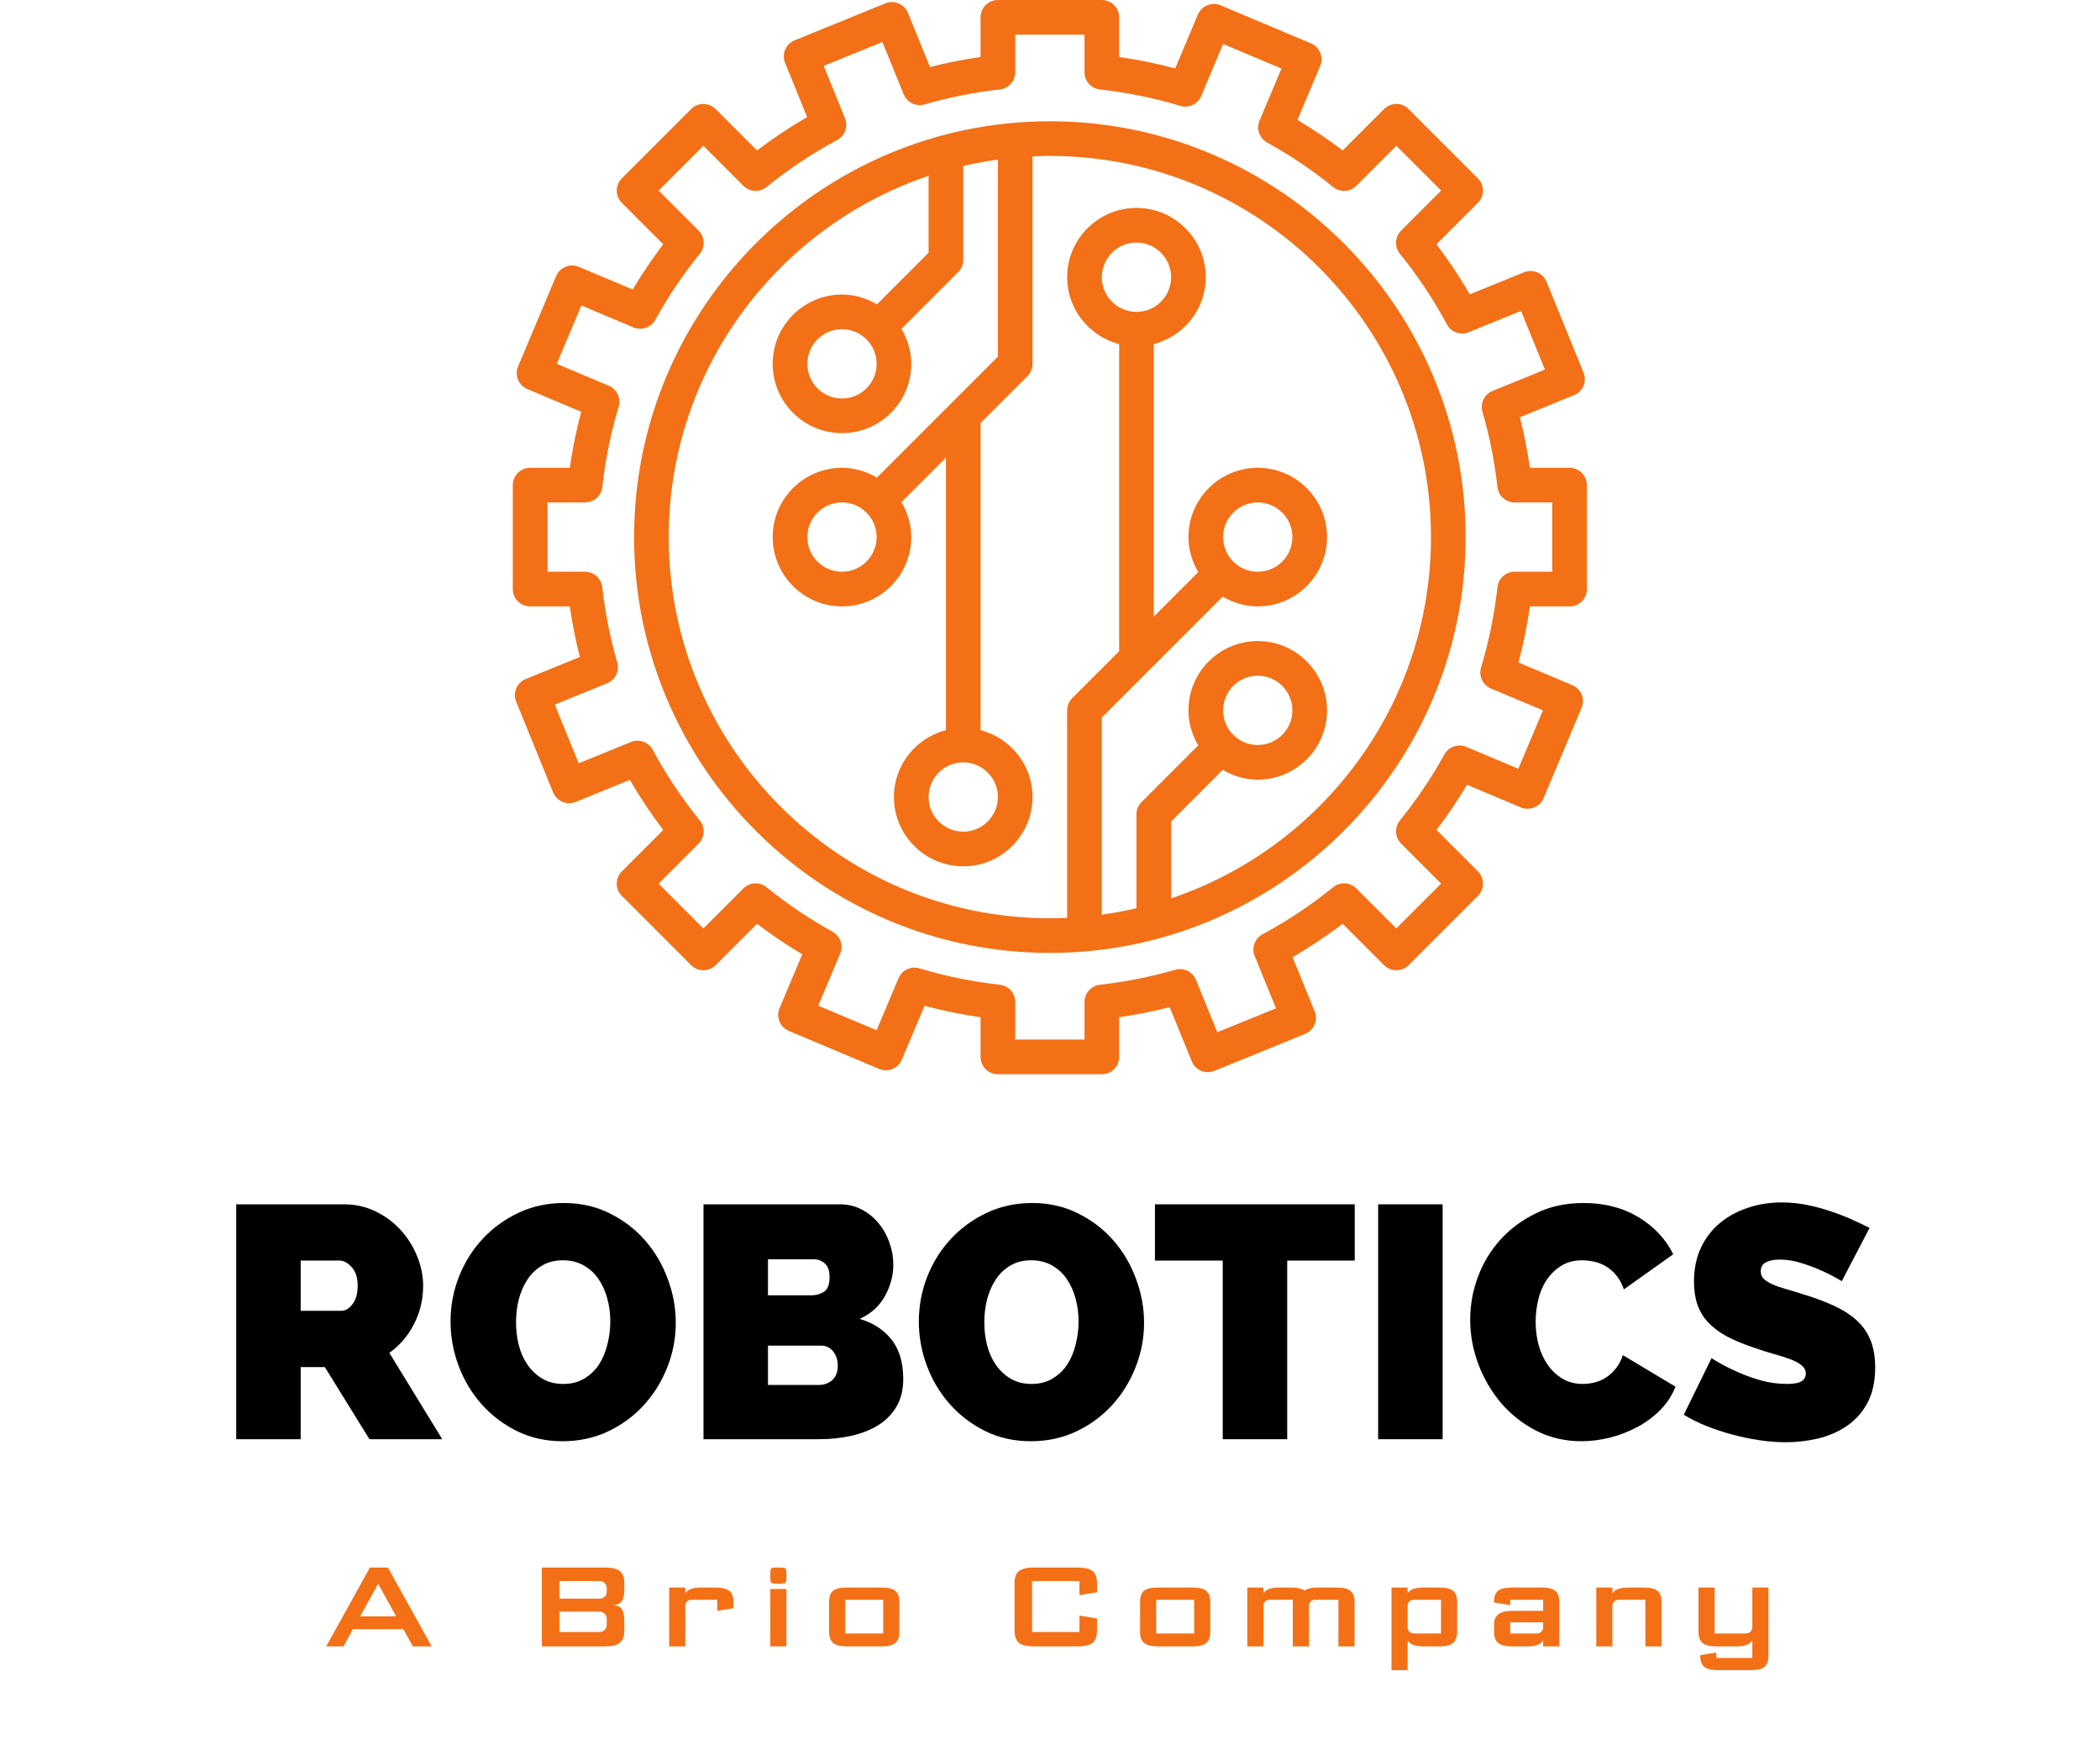
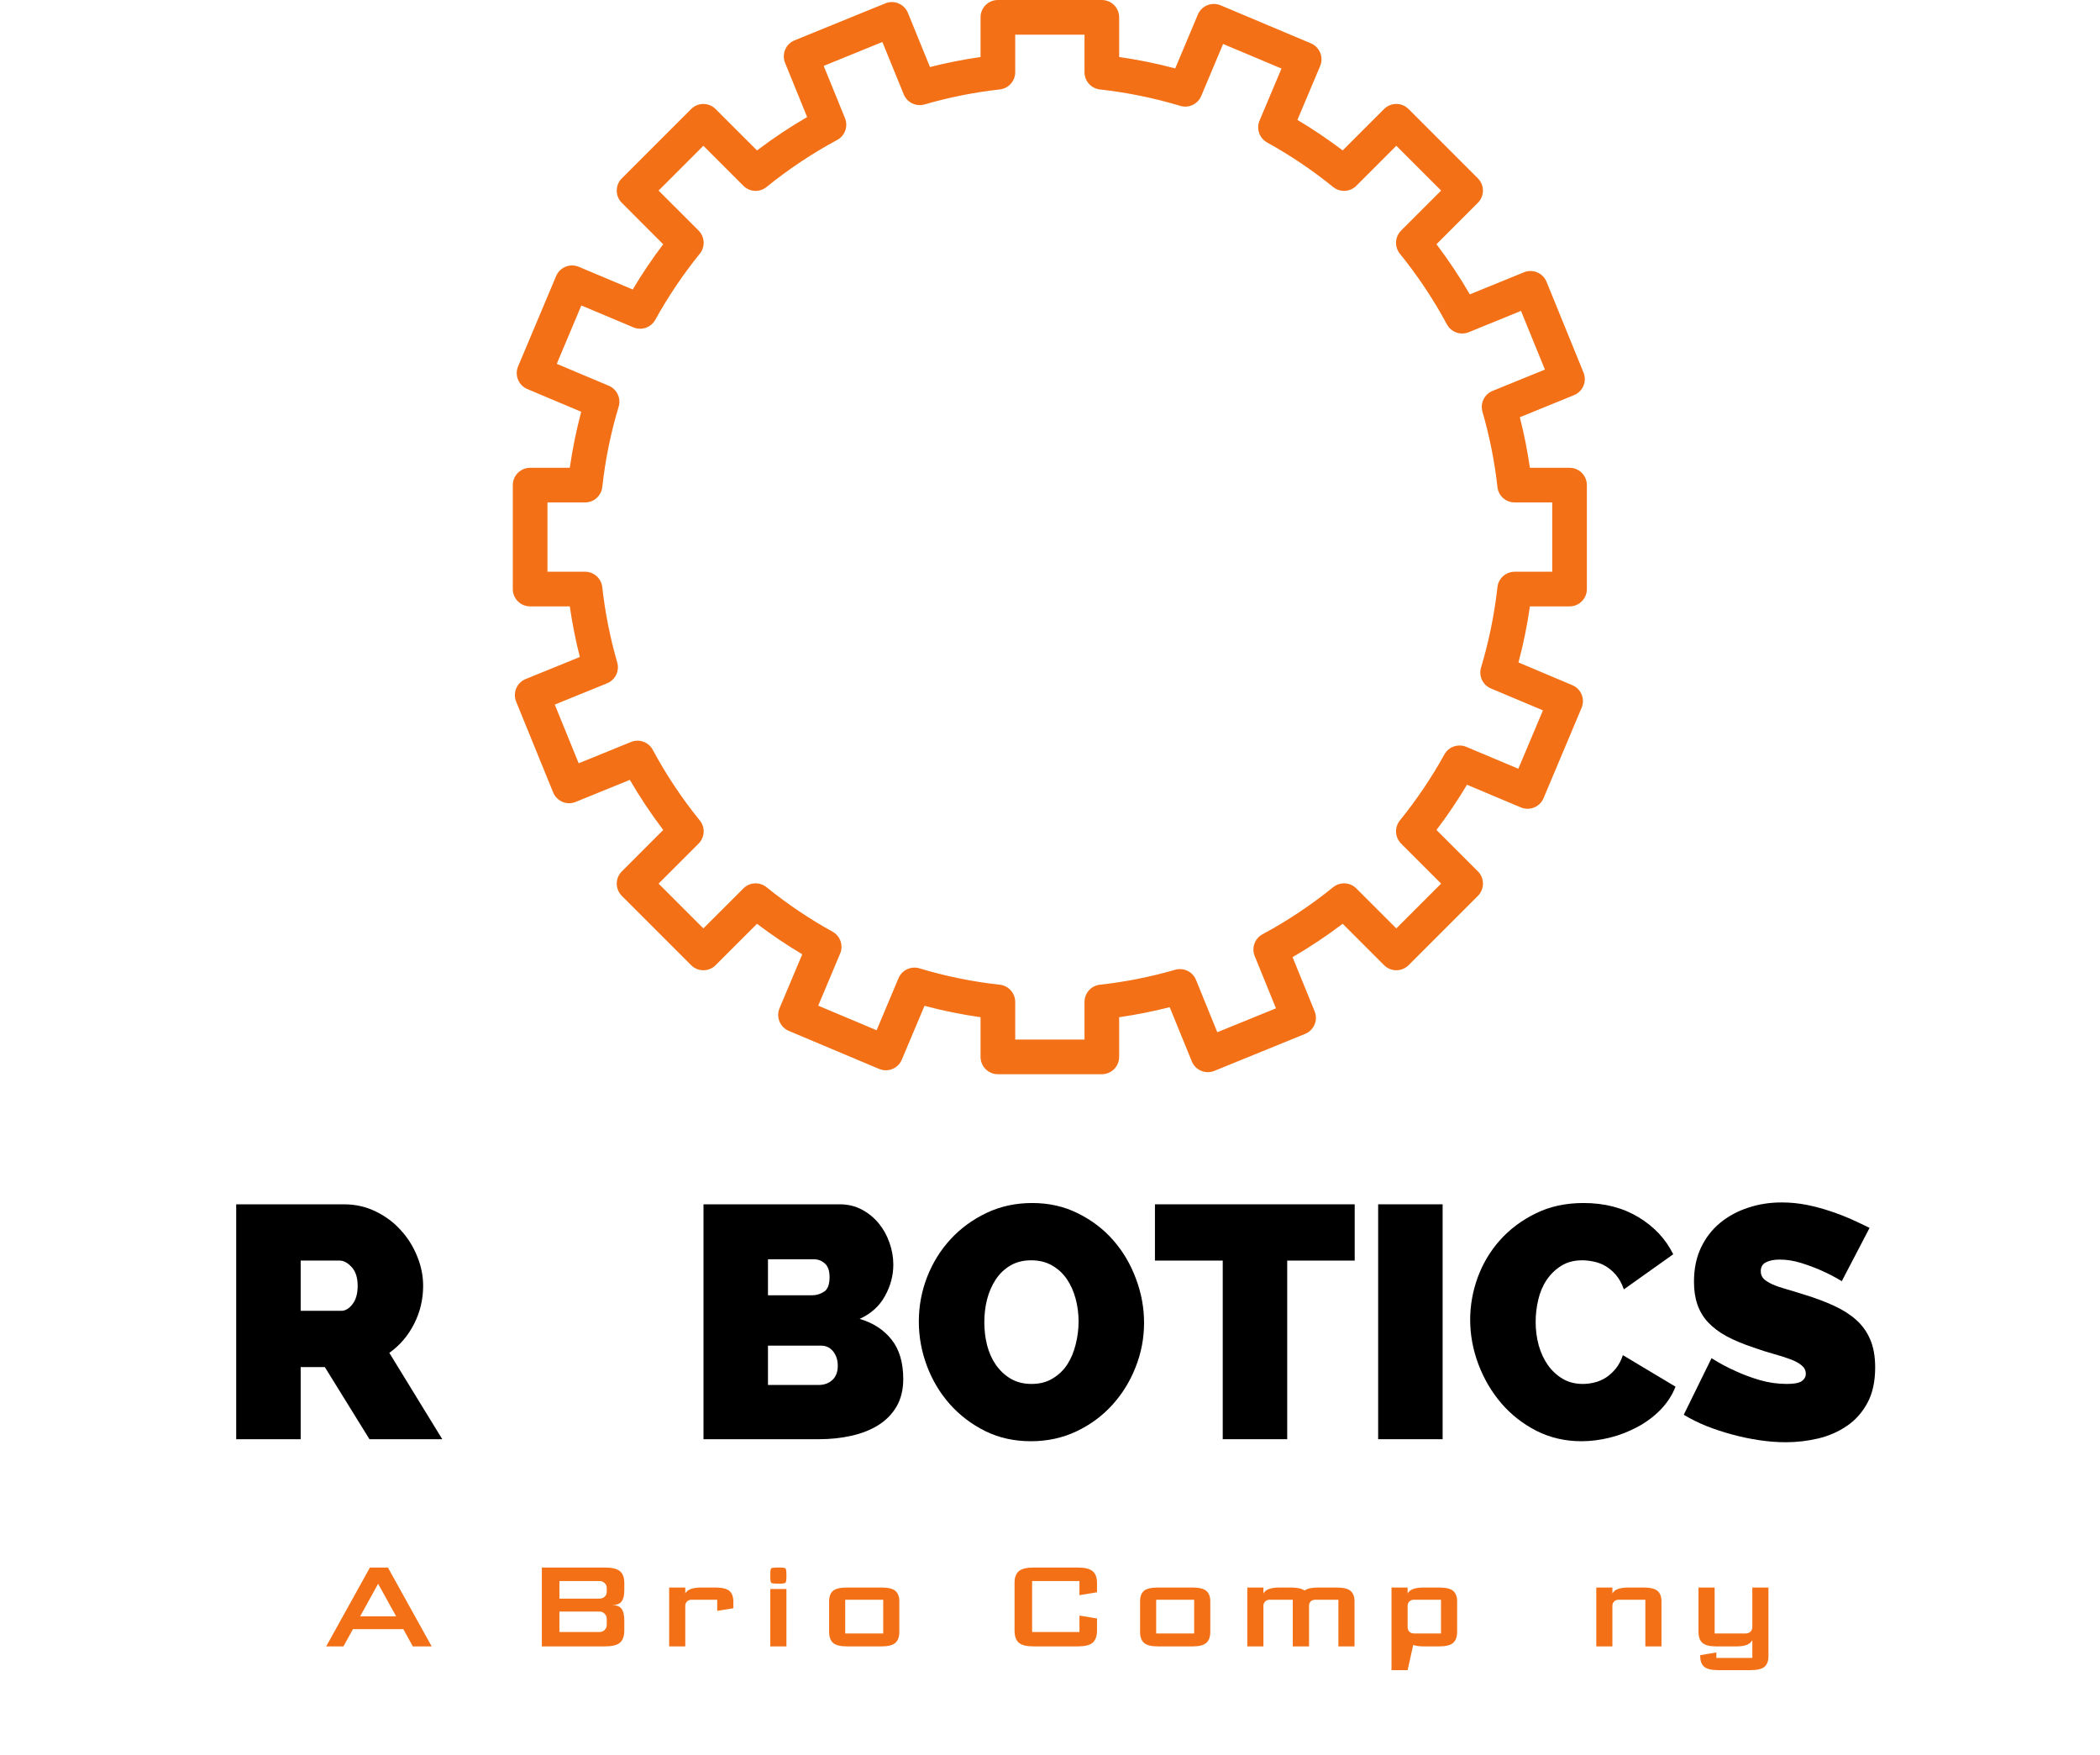
<svg xmlns="http://www.w3.org/2000/svg" width="304" zoomAndPan="magnify" viewBox="0 0 228 190.5" height="254" preserveAspectRatio="xMidYMid meet">
  <defs>
    <clipPath id="c3a6d67dff">
      <path d="M 55.676 0 L 172.371 0 L 172.371 116.695 L 55.676 116.695 Z M 55.676 0 " />
    </clipPath>
  </defs>
  <g id="0eccb4d5ad">
    <g clip-rule="nonzero" clip-path="url(#c3a6d67dff)">
      <path style=" stroke:none;fill-rule:nonzero;fill:#f37016;fill-opacity:1;" d="M 170.41 65.828 C 171.449 65.828 172.289 64.988 172.289 63.949 L 172.289 52.664 C 172.289 51.625 171.449 50.781 170.41 50.781 L 166.102 50.781 C 165.84 48.941 165.473 47.109 165.012 45.293 L 170.895 42.895 C 171.355 42.707 171.723 42.344 171.918 41.883 C 172.113 41.422 172.113 40.906 171.926 40.445 L 167.91 30.59 C 167.52 29.629 166.414 29.168 165.461 29.559 L 159.582 31.953 C 158.492 30.074 157.277 28.254 155.961 26.512 L 160.453 22.016 C 161.188 21.281 161.188 20.094 160.453 19.359 L 152.93 11.836 C 152.195 11.098 151.008 11.098 150.27 11.836 L 145.777 16.328 C 144.199 15.133 142.559 14.027 140.863 13.016 L 143.332 7.164 C 143.523 6.707 143.527 6.188 143.336 5.727 C 143.148 5.262 142.785 4.895 142.324 4.703 L 132.52 0.574 C 131.574 0.176 130.461 0.617 130.055 1.578 L 127.594 7.426 C 125.598 6.895 123.559 6.48 121.508 6.188 L 121.508 1.879 C 121.508 0.844 120.668 0 119.625 0 L 108.34 0 C 107.301 0 106.461 0.844 106.461 1.879 L 106.461 6.188 C 104.621 6.453 102.785 6.816 100.969 7.277 L 98.574 1.398 C 98.18 0.434 97.078 -0.027 96.125 0.363 L 86.27 4.379 C 85.809 4.566 85.441 4.93 85.246 5.391 C 85.051 5.852 85.051 6.367 85.238 6.832 L 87.633 12.707 C 85.754 13.797 83.934 15.008 82.191 16.332 L 77.695 11.84 C 76.961 11.102 75.77 11.102 75.035 11.84 L 67.512 19.363 C 66.777 20.098 66.777 21.285 67.512 22.02 L 72.004 26.516 C 70.812 28.09 69.703 29.734 68.695 31.426 L 62.844 28.965 C 61.895 28.562 60.785 29.008 60.379 29.969 L 56.25 39.773 C 55.848 40.73 56.297 41.832 57.254 42.234 L 63.102 44.699 C 62.574 46.695 62.156 48.73 61.863 50.781 L 57.559 50.781 C 56.52 50.781 55.676 51.625 55.676 52.664 L 55.676 63.949 C 55.676 64.988 56.52 65.828 57.559 65.828 L 61.863 65.828 C 62.129 67.668 62.492 69.504 62.953 71.32 L 57.074 73.715 C 56.609 73.902 56.242 74.266 56.047 74.727 C 55.855 75.188 55.852 75.707 56.039 76.168 L 60.055 86.02 C 60.246 86.484 60.605 86.848 61.066 87.047 C 61.527 87.242 62.047 87.242 62.508 87.051 L 68.383 84.66 C 69.473 86.539 70.688 88.359 72.008 90.098 L 67.516 94.594 C 66.777 95.332 66.777 96.52 67.516 97.254 L 75.039 104.777 C 75.773 105.512 76.961 105.512 77.695 104.777 L 82.191 100.285 C 83.766 101.48 85.41 102.586 87.102 103.594 L 84.637 109.445 C 84.234 110.402 84.684 111.504 85.641 111.91 L 95.449 116.039 C 95.91 116.23 96.426 116.234 96.887 116.047 C 97.348 115.859 97.715 115.496 97.91 115.035 L 100.375 109.188 C 102.371 109.719 104.41 110.133 106.461 110.426 L 106.461 114.73 C 106.461 115.77 107.301 116.613 108.34 116.613 L 119.625 116.613 C 120.668 116.613 121.508 115.77 121.508 114.73 L 121.508 110.426 C 123.348 110.16 125.184 109.797 126.996 109.336 L 129.395 115.215 C 129.582 115.68 129.945 116.047 130.406 116.242 C 130.867 116.434 131.387 116.438 131.844 116.25 L 141.699 112.234 C 142.16 112.047 142.527 111.684 142.723 111.223 C 142.918 110.762 142.918 110.242 142.73 109.781 L 140.336 103.906 C 142.215 102.816 144.035 101.602 145.777 100.281 L 150.273 104.777 C 151.008 105.512 152.195 105.512 152.934 104.777 L 160.457 97.254 C 161.191 96.516 161.191 95.328 160.457 94.594 L 155.961 90.098 C 157.156 88.523 158.266 86.879 159.273 85.188 L 165.125 87.652 C 166.07 88.047 167.184 87.609 167.586 86.648 L 171.715 76.84 C 171.91 76.383 171.91 75.863 171.723 75.402 C 171.535 74.941 171.172 74.574 170.711 74.379 L 164.863 71.914 C 165.395 69.918 165.812 67.879 166.105 65.828 Z M 161.871 74.738 L 167.52 77.113 L 164.848 83.453 L 159.195 81.074 C 158.316 80.707 157.285 81.055 156.82 81.898 C 155.434 84.41 153.805 86.82 151.988 89.066 C 151.383 89.812 151.441 90.898 152.121 91.578 L 156.465 95.922 L 151.602 100.785 L 147.258 96.445 C 146.578 95.762 145.492 95.707 144.742 96.312 C 142.344 98.254 139.766 99.973 137.078 101.418 C 136.227 101.871 135.863 102.891 136.223 103.781 L 138.535 109.461 L 132.164 112.055 L 129.852 106.375 C 129.492 105.484 128.52 105.012 127.59 105.277 C 124.902 106.051 122.152 106.598 119.418 106.898 C 118.469 107.004 117.746 107.809 117.746 108.77 L 117.746 112.852 L 110.223 112.852 L 110.223 108.77 C 110.223 107.809 109.5 107.004 108.547 106.898 C 105.594 106.574 102.66 105.977 99.828 105.121 C 98.898 104.844 97.926 105.309 97.551 106.191 L 95.176 111.84 L 88.836 109.172 L 91.215 103.516 C 91.59 102.633 91.234 101.605 90.391 101.141 C 87.879 99.754 85.469 98.129 83.223 96.312 C 82.477 95.707 81.391 95.762 80.711 96.445 L 76.367 100.785 L 71.504 95.922 L 75.848 91.578 C 76.527 90.898 76.586 89.816 75.977 89.066 C 74.035 86.668 72.316 84.09 70.871 81.398 C 70.418 80.551 69.398 80.18 68.508 80.547 L 62.828 82.859 L 60.234 76.488 L 65.914 74.176 C 66.805 73.812 67.281 72.836 67.012 71.91 C 66.238 69.227 65.691 66.477 65.391 63.742 C 65.285 62.789 64.48 62.066 63.52 62.066 L 59.438 62.066 L 59.438 54.543 L 63.52 54.543 C 64.48 54.543 65.285 53.824 65.391 52.871 C 65.715 49.918 66.312 46.984 67.168 44.152 C 67.445 43.23 66.984 42.25 66.098 41.875 L 60.449 39.496 L 63.117 33.16 L 68.773 35.539 C 69.656 35.91 70.684 35.555 71.148 34.711 C 72.535 32.203 74.16 29.789 75.977 27.543 C 76.582 26.797 76.527 25.711 75.848 25.031 L 71.504 20.688 L 76.367 15.824 L 80.711 20.168 C 81.391 20.852 82.477 20.906 83.223 20.301 C 85.625 18.355 88.203 16.637 90.891 15.195 C 91.738 14.742 92.105 13.723 91.742 12.828 L 89.43 7.152 L 95.801 4.559 L 98.117 10.238 C 98.477 11.129 99.461 11.605 100.379 11.336 C 103.062 10.562 105.812 10.012 108.547 9.711 C 109.5 9.605 110.223 8.801 110.223 7.844 L 110.223 3.762 L 117.746 3.762 L 117.746 7.844 C 117.746 8.801 118.469 9.605 119.422 9.711 C 122.375 10.039 125.309 10.637 128.141 11.492 C 129.062 11.77 130.043 11.309 130.418 10.422 L 132.793 4.773 L 139.133 7.441 L 136.75 13.094 C 136.379 13.977 136.734 15.004 137.574 15.469 C 140.09 16.859 142.5 18.484 144.742 20.301 C 145.488 20.906 146.578 20.852 147.258 20.168 L 151.602 15.824 L 156.465 20.688 L 152.121 25.031 C 151.441 25.715 151.383 26.797 151.988 27.543 C 153.93 29.941 155.648 32.523 157.094 35.215 C 157.547 36.059 158.57 36.426 159.461 36.066 L 165.137 33.75 L 167.734 40.121 L 162.051 42.434 C 161.16 42.797 160.688 43.773 160.953 44.699 C 161.73 47.383 162.277 50.133 162.578 52.871 C 162.684 53.824 163.488 54.543 164.445 54.543 L 168.527 54.543 L 168.527 62.066 L 164.445 62.066 C 163.488 62.066 162.684 62.789 162.578 63.742 C 162.25 66.695 161.652 69.629 160.801 72.461 C 160.52 73.383 160.98 74.363 161.871 74.738 Z M 161.871 74.738 " />
    </g>
-     <path style=" stroke:none;fill-rule:nonzero;fill:#f37016;fill-opacity:1;" d="M 113.984 13.164 C 89.094 13.164 68.844 33.418 68.844 58.305 C 68.844 83.195 89.094 103.445 113.984 103.445 C 138.871 103.445 159.125 83.195 159.125 58.305 C 159.125 33.418 138.871 13.164 113.984 13.164 Z M 127.148 97.523 L 127.148 89.18 L 132.758 83.57 C 133.875 84.234 135.16 84.637 136.555 84.637 C 140.703 84.637 144.078 81.262 144.078 77.113 C 144.078 72.965 140.703 69.59 136.555 69.59 C 132.406 69.59 129.031 72.965 129.031 77.113 C 129.031 78.508 129.434 79.793 130.098 80.91 L 123.938 87.07 C 123.586 87.422 123.387 87.898 123.387 88.398 L 123.387 98.594 C 122.152 98.883 120.898 99.113 119.625 99.289 L 119.625 77.895 L 132.758 64.762 C 133.875 65.426 135.16 65.828 136.555 65.828 C 140.703 65.828 144.078 62.453 144.078 58.305 C 144.078 54.156 140.703 50.781 136.555 50.781 C 132.406 50.781 129.031 54.156 129.031 58.305 C 129.031 59.699 129.434 60.984 130.098 62.102 L 125.27 66.93 L 125.27 37.352 C 128.504 36.508 130.91 33.59 130.91 30.094 C 130.91 25.945 127.535 22.57 123.387 22.57 C 119.238 22.57 115.863 25.945 115.863 30.094 C 115.863 33.59 118.27 36.508 121.508 37.352 L 121.508 70.691 L 116.414 75.785 C 116.062 76.137 115.863 76.613 115.863 77.113 L 115.863 99.637 C 115.238 99.664 114.613 99.684 113.984 99.684 C 91.168 99.684 72.605 81.121 72.605 58.305 C 72.605 40.094 84.438 24.602 100.816 19.086 L 100.816 27.434 L 95.211 33.039 C 94.094 32.379 92.805 31.973 91.414 31.973 C 87.266 31.973 83.891 35.348 83.891 39.496 C 83.891 43.648 87.266 47.02 91.414 47.02 C 95.562 47.02 98.938 43.648 98.938 39.496 C 98.938 38.105 98.531 36.82 97.871 35.699 L 104.027 29.543 C 104.383 29.191 104.578 28.711 104.578 28.211 L 104.578 18.02 C 105.812 17.73 107.066 17.496 108.34 17.324 L 108.34 38.719 L 95.211 51.848 C 94.094 51.188 92.805 50.781 91.414 50.781 C 87.266 50.781 83.891 54.156 83.891 58.305 C 83.891 62.453 87.266 65.828 91.414 65.828 C 95.562 65.828 98.938 62.453 98.938 58.305 C 98.938 56.914 98.531 55.629 97.871 54.508 L 102.699 49.68 L 102.699 79.262 C 99.461 80.102 97.055 83.023 97.055 86.52 C 97.055 90.668 100.43 94.043 104.578 94.043 C 108.73 94.043 112.102 90.668 112.102 86.52 C 112.102 83.023 109.695 80.102 106.461 79.262 L 106.461 45.918 L 111.551 40.828 C 111.906 40.477 112.102 39.996 112.102 39.496 L 112.102 16.973 C 112.727 16.945 113.355 16.926 113.984 16.926 C 136.801 16.926 155.363 35.488 155.363 58.305 C 155.363 76.52 143.527 92.012 127.148 97.523 Z M 132.793 77.113 C 132.793 75.039 134.48 73.352 136.555 73.352 C 138.629 73.352 140.316 75.039 140.316 77.113 C 140.316 79.188 138.629 80.875 136.555 80.875 C 134.48 80.875 132.793 79.188 132.793 77.113 Z M 123.387 33.855 C 121.312 33.855 119.625 32.168 119.625 30.094 C 119.625 28.02 121.312 26.332 123.387 26.332 C 125.461 26.332 127.148 28.02 127.148 30.094 C 127.148 32.168 125.461 33.855 123.387 33.855 Z M 132.793 58.305 C 132.793 56.23 134.48 54.543 136.555 54.543 C 138.629 54.543 140.316 56.23 140.316 58.305 C 140.316 60.379 138.629 62.066 136.555 62.066 C 134.48 62.066 132.793 60.379 132.793 58.305 Z M 95.176 39.496 C 95.176 41.57 93.488 43.258 91.414 43.258 C 89.34 43.258 87.652 41.57 87.652 39.496 C 87.652 37.422 89.34 35.734 91.414 35.734 C 93.488 35.734 95.176 37.422 95.176 39.496 Z M 104.578 82.758 C 106.652 82.758 108.34 84.445 108.34 86.52 C 108.34 88.594 106.652 90.281 104.578 90.281 C 102.504 90.281 100.816 88.594 100.816 86.52 C 100.816 84.445 102.504 82.758 104.578 82.758 Z M 95.176 58.305 C 95.176 60.379 93.488 62.066 91.414 62.066 C 89.34 62.066 87.652 60.379 87.652 58.305 C 87.652 56.23 89.34 54.543 91.414 54.543 C 93.488 54.543 95.176 56.23 95.176 58.305 Z M 95.176 58.305 " />
    <g style="fill:#000000;fill-opacity:1;">
      <g transform="translate(23.457, 156.236)">
        <path style="stroke:none" d="M 2.188 0 L 2.188 -25.5 L 13.891 -25.5 C 15.141 -25.5 16.289 -25.238 17.344 -24.719 C 18.395 -24.207 19.297 -23.535 20.047 -22.703 C 20.805 -21.879 21.398 -20.938 21.828 -19.875 C 22.266 -18.812 22.484 -17.738 22.484 -16.656 C 22.484 -15.176 22.156 -13.797 21.5 -12.516 C 20.852 -11.234 19.957 -10.188 18.812 -9.375 L 24.562 0 L 16.656 0 L 11.812 -7.828 L 9.188 -7.828 L 9.188 0 Z M 9.188 -13.938 L 13.609 -13.938 C 14.035 -13.938 14.438 -14.176 14.812 -14.656 C 15.188 -15.133 15.375 -15.801 15.375 -16.656 C 15.375 -17.539 15.156 -18.219 14.719 -18.688 C 14.289 -19.156 13.859 -19.391 13.422 -19.391 L 9.188 -19.391 Z M 9.188 -13.938 " />
      </g>
    </g>
    <g style="fill:#000000;fill-opacity:1;">
      <g transform="translate(48.089, 156.236)">
-         <path style="stroke:none" d="M 13 0.219 C 11.176 0.219 9.516 -0.148 8.016 -0.891 C 6.523 -1.641 5.242 -2.617 4.172 -3.828 C 3.109 -5.035 2.285 -6.414 1.703 -7.969 C 1.117 -9.531 0.828 -11.133 0.828 -12.781 C 0.828 -14.457 1.129 -16.07 1.734 -17.625 C 2.348 -19.188 3.203 -20.555 4.297 -21.734 C 5.398 -22.922 6.703 -23.867 8.203 -24.578 C 9.703 -25.285 11.348 -25.641 13.141 -25.641 C 14.961 -25.641 16.617 -25.266 18.109 -24.516 C 19.609 -23.773 20.891 -22.797 21.953 -21.578 C 23.016 -20.359 23.832 -18.969 24.406 -17.406 C 24.988 -15.852 25.281 -14.266 25.281 -12.641 C 25.281 -10.961 24.973 -9.352 24.359 -7.812 C 23.754 -6.27 22.91 -4.906 21.828 -3.719 C 20.754 -2.531 19.461 -1.578 17.953 -0.859 C 16.441 -0.141 14.789 0.219 13 0.219 Z M 7.938 -12.703 C 7.938 -11.848 8.035 -11.02 8.234 -10.219 C 8.441 -9.414 8.758 -8.703 9.188 -8.078 C 9.625 -7.453 10.164 -6.945 10.812 -6.562 C 11.457 -6.188 12.207 -6 13.062 -6 C 13.945 -6 14.711 -6.195 15.359 -6.594 C 16.016 -6.988 16.547 -7.5 16.953 -8.125 C 17.359 -8.758 17.66 -9.484 17.859 -10.297 C 18.066 -11.117 18.172 -11.945 18.172 -12.781 C 18.172 -13.645 18.062 -14.477 17.844 -15.281 C 17.625 -16.082 17.305 -16.785 16.891 -17.391 C 16.473 -18.004 15.941 -18.492 15.297 -18.859 C 14.648 -19.234 13.895 -19.422 13.031 -19.422 C 12.145 -19.422 11.383 -19.227 10.75 -18.844 C 10.113 -18.469 9.586 -17.961 9.172 -17.328 C 8.754 -16.691 8.441 -15.973 8.234 -15.172 C 8.035 -14.367 7.938 -13.547 7.938 -12.703 Z M 7.938 -12.703 " />
-       </g>
+         </g>
    </g>
    <g style="fill:#000000;fill-opacity:1;">
      <g transform="translate(74.192, 156.236)">
        <path style="stroke:none" d="M 23.875 -6.531 C 23.875 -5.383 23.633 -4.395 23.156 -3.562 C 22.676 -2.738 22.016 -2.062 21.172 -1.531 C 20.336 -1.008 19.363 -0.625 18.25 -0.375 C 17.145 -0.125 15.969 0 14.719 0 L 2.188 0 L 2.188 -25.5 L 16.984 -25.5 C 17.867 -25.5 18.672 -25.305 19.391 -24.922 C 20.109 -24.535 20.719 -24.035 21.219 -23.422 C 21.719 -22.816 22.102 -22.125 22.375 -21.344 C 22.656 -20.562 22.797 -19.766 22.797 -18.953 C 22.797 -17.754 22.488 -16.609 21.875 -15.516 C 21.27 -14.43 20.359 -13.613 19.141 -13.062 C 20.598 -12.633 21.75 -11.891 22.594 -10.828 C 23.445 -9.766 23.875 -8.332 23.875 -6.531 Z M 16.766 -7.969 C 16.766 -8.594 16.598 -9.113 16.266 -9.531 C 15.93 -9.945 15.5 -10.156 14.969 -10.156 L 9.188 -10.156 L 9.188 -5.891 L 14.719 -5.891 C 15.289 -5.891 15.773 -6.066 16.172 -6.422 C 16.566 -6.785 16.766 -7.301 16.766 -7.969 Z M 9.188 -19.531 L 9.188 -15.625 L 13.969 -15.625 C 14.445 -15.625 14.883 -15.754 15.281 -16.016 C 15.676 -16.273 15.875 -16.801 15.875 -17.594 C 15.875 -18.289 15.703 -18.785 15.359 -19.078 C 15.023 -19.379 14.633 -19.531 14.188 -19.531 Z M 9.188 -19.531 " />
      </g>
    </g>
    <g style="fill:#000000;fill-opacity:1;">
      <g transform="translate(98.931, 156.236)">
        <path style="stroke:none" d="M 13 0.219 C 11.176 0.219 9.516 -0.148 8.016 -0.891 C 6.523 -1.641 5.242 -2.617 4.172 -3.828 C 3.109 -5.035 2.285 -6.414 1.703 -7.969 C 1.117 -9.531 0.828 -11.133 0.828 -12.781 C 0.828 -14.457 1.129 -16.07 1.734 -17.625 C 2.348 -19.188 3.203 -20.555 4.297 -21.734 C 5.398 -22.922 6.703 -23.867 8.203 -24.578 C 9.703 -25.285 11.348 -25.641 13.141 -25.641 C 14.961 -25.641 16.617 -25.266 18.109 -24.516 C 19.609 -23.773 20.891 -22.797 21.953 -21.578 C 23.016 -20.359 23.832 -18.969 24.406 -17.406 C 24.988 -15.852 25.281 -14.266 25.281 -12.641 C 25.281 -10.961 24.973 -9.352 24.359 -7.812 C 23.754 -6.27 22.91 -4.906 21.828 -3.719 C 20.754 -2.531 19.461 -1.578 17.953 -0.859 C 16.441 -0.141 14.789 0.219 13 0.219 Z M 7.938 -12.703 C 7.938 -11.848 8.035 -11.02 8.234 -10.219 C 8.441 -9.414 8.758 -8.703 9.188 -8.078 C 9.625 -7.453 10.164 -6.945 10.812 -6.562 C 11.457 -6.188 12.207 -6 13.062 -6 C 13.945 -6 14.711 -6.195 15.359 -6.594 C 16.016 -6.988 16.547 -7.5 16.953 -8.125 C 17.359 -8.758 17.66 -9.484 17.859 -10.297 C 18.066 -11.117 18.172 -11.945 18.172 -12.781 C 18.172 -13.645 18.062 -14.477 17.844 -15.281 C 17.625 -16.082 17.305 -16.785 16.891 -17.391 C 16.473 -18.004 15.941 -18.492 15.297 -18.859 C 14.648 -19.234 13.895 -19.422 13.031 -19.422 C 12.145 -19.422 11.383 -19.227 10.75 -18.844 C 10.113 -18.469 9.586 -17.961 9.172 -17.328 C 8.754 -16.691 8.441 -15.973 8.234 -15.172 C 8.035 -14.367 7.938 -13.547 7.938 -12.703 Z M 7.938 -12.703 " />
      </g>
    </g>
    <g style="fill:#000000;fill-opacity:1;">
      <g transform="translate(125.035, 156.236)">
        <path style="stroke:none" d="M 22.047 -19.391 L 14.719 -19.391 L 14.719 0 L 7.719 0 L 7.719 -19.391 L 0.359 -19.391 L 0.359 -25.5 L 22.047 -25.5 Z M 22.047 -19.391 " />
      </g>
    </g>
    <g style="fill:#000000;fill-opacity:1;">
      <g transform="translate(147.44, 156.236)">
        <path style="stroke:none" d="M 2.188 0 L 2.188 -25.5 L 9.188 -25.5 L 9.188 0 Z M 2.188 0 " />
      </g>
    </g>
    <g style="fill:#000000;fill-opacity:1;">
      <g transform="translate(158.822, 156.236)">
        <path style="stroke:none" d="M 0.797 -12.969 C 0.797 -14.52 1.066 -16.047 1.609 -17.547 C 2.16 -19.055 2.969 -20.41 4.031 -21.609 C 5.102 -22.805 6.398 -23.773 7.922 -24.516 C 9.441 -25.266 11.172 -25.641 13.109 -25.641 C 15.379 -25.641 17.363 -25.129 19.062 -24.109 C 20.758 -23.086 22.02 -21.742 22.844 -20.078 L 17.484 -16.266 C 17.266 -16.891 16.984 -17.406 16.641 -17.812 C 16.297 -18.219 15.922 -18.539 15.516 -18.781 C 15.109 -19.02 14.676 -19.188 14.219 -19.281 C 13.758 -19.375 13.344 -19.422 12.969 -19.422 C 12.082 -19.422 11.32 -19.223 10.688 -18.828 C 10.051 -18.43 9.52 -17.914 9.094 -17.281 C 8.676 -16.656 8.375 -15.941 8.188 -15.141 C 8 -14.336 7.906 -13.539 7.906 -12.75 C 7.906 -11.863 8.016 -11.016 8.234 -10.203 C 8.461 -9.391 8.797 -8.672 9.234 -8.047 C 9.68 -7.422 10.223 -6.922 10.859 -6.547 C 11.492 -6.18 12.219 -6 13.031 -6 C 13.438 -6 13.852 -6.051 14.281 -6.156 C 14.719 -6.258 15.133 -6.438 15.531 -6.688 C 15.926 -6.945 16.285 -7.273 16.609 -7.672 C 16.93 -8.066 17.188 -8.551 17.375 -9.125 L 23.094 -5.703 C 22.727 -4.773 22.18 -3.938 21.453 -3.188 C 20.723 -2.445 19.891 -1.828 18.953 -1.328 C 18.023 -0.828 17.031 -0.441 15.969 -0.172 C 14.914 0.086 13.891 0.219 12.891 0.219 C 11.117 0.219 9.488 -0.156 8 -0.906 C 6.52 -1.664 5.242 -2.664 4.172 -3.906 C 3.109 -5.156 2.281 -6.566 1.688 -8.141 C 1.094 -9.723 0.797 -11.332 0.797 -12.969 Z M 0.797 -12.969 " />
      </g>
    </g>
    <g style="fill:#000000;fill-opacity:1;">
      <g transform="translate(182.34, 156.236)">
        <path style="stroke:none" d="M 17.625 -17.156 C 16.906 -17.594 16.164 -17.977 15.406 -18.312 C 14.758 -18.602 14.035 -18.875 13.234 -19.125 C 12.43 -19.375 11.645 -19.5 10.875 -19.5 C 10.258 -19.5 9.766 -19.398 9.391 -19.203 C 9.016 -19.016 8.828 -18.691 8.828 -18.234 C 8.828 -17.898 8.938 -17.625 9.156 -17.406 C 9.375 -17.195 9.688 -17 10.094 -16.812 C 10.5 -16.633 10.992 -16.461 11.578 -16.297 C 12.16 -16.129 12.828 -15.926 13.578 -15.688 C 14.742 -15.332 15.801 -14.938 16.75 -14.5 C 17.695 -14.07 18.504 -13.562 19.172 -12.969 C 19.836 -12.383 20.348 -11.676 20.703 -10.844 C 21.066 -10.008 21.25 -8.992 21.25 -7.797 C 21.25 -6.266 20.969 -4.977 20.406 -3.938 C 19.844 -2.895 19.098 -2.062 18.172 -1.438 C 17.254 -0.812 16.219 -0.359 15.062 -0.078 C 13.906 0.191 12.738 0.328 11.562 0.328 C 10.625 0.328 9.664 0.254 8.688 0.109 C 7.707 -0.035 6.734 -0.238 5.766 -0.5 C 4.797 -0.758 3.859 -1.066 2.953 -1.422 C 2.055 -1.785 1.227 -2.195 0.469 -2.656 L 3.484 -8.797 C 4.316 -8.266 5.191 -7.797 6.109 -7.391 C 6.867 -7.035 7.734 -6.711 8.703 -6.422 C 9.672 -6.141 10.66 -6 11.672 -6 C 12.43 -6 12.961 -6.098 13.266 -6.297 C 13.566 -6.504 13.719 -6.773 13.719 -7.109 C 13.719 -7.461 13.566 -7.766 13.266 -8.016 C 12.961 -8.273 12.547 -8.5 12.016 -8.688 C 11.492 -8.883 10.891 -9.078 10.203 -9.266 C 9.523 -9.453 8.805 -9.68 8.047 -9.953 C 6.922 -10.328 5.945 -10.734 5.125 -11.172 C 4.312 -11.617 3.641 -12.125 3.109 -12.688 C 2.586 -13.25 2.203 -13.891 1.953 -14.609 C 1.703 -15.328 1.578 -16.156 1.578 -17.094 C 1.578 -18.5 1.832 -19.738 2.344 -20.812 C 2.863 -21.895 3.566 -22.797 4.453 -23.516 C 5.336 -24.234 6.348 -24.773 7.484 -25.141 C 8.617 -25.516 9.82 -25.703 11.094 -25.703 C 12.031 -25.703 12.941 -25.613 13.828 -25.438 C 14.711 -25.258 15.566 -25.031 16.391 -24.75 C 17.211 -24.477 17.984 -24.18 18.703 -23.859 C 19.422 -23.535 20.066 -23.227 20.641 -22.938 Z M 17.625 -17.156 " />
      </g>
    </g>
    <g style="fill:#f37016;fill-opacity:1;">
      <g transform="translate(34.711, 178.727)">
        <path style="stroke:none" d="M 7.406 -8.562 L 12.156 0 L 10.109 0 L 9.078 -1.875 L 3.609 -1.875 L 2.578 0 L 0.703 0 L 5.453 -8.562 Z M 4.391 -3.266 L 8.297 -3.266 L 6.344 -6.797 Z M 4.391 -3.266 " />
      </g>
    </g>
    <g style="fill:#f37016;fill-opacity:1;">
      <g transform="translate(49.089, 178.727)">
        <path style="stroke:none" d="" />
      </g>
    </g>
    <g style="fill:#f37016;fill-opacity:1;">
      <g transform="translate(56.72, 178.727)">
        <path style="stroke:none" d="M 4.016 -7.094 L 4.016 -5.188 L 8.375 -5.188 C 8.594 -5.188 8.773 -5.254 8.922 -5.391 C 9.078 -5.523 9.156 -5.703 9.156 -5.922 L 9.156 -6.344 C 9.156 -6.562 9.078 -6.738 8.922 -6.875 C 8.773 -7.02 8.594 -7.094 8.375 -7.094 Z M 9.719 -4.484 C 10.219 -4.484 10.566 -4.348 10.766 -4.078 C 10.961 -3.816 11.062 -3.391 11.062 -2.797 L 11.062 -1.75 C 11.062 -1.125 10.906 -0.676 10.594 -0.406 C 10.281 -0.133 9.734 0 8.953 0 L 2.109 0 L 2.109 -8.562 L 8.953 -8.562 C 9.723 -8.562 10.266 -8.43 10.578 -8.172 C 10.898 -7.91 11.062 -7.484 11.062 -6.891 L 11.062 -6.109 C 11.062 -5.535 10.957 -5.117 10.75 -4.859 C 10.551 -4.609 10.207 -4.484 9.719 -4.484 Z M 4.016 -3.781 L 4.016 -1.562 L 8.375 -1.562 C 8.594 -1.562 8.773 -1.633 8.922 -1.781 C 9.078 -1.926 9.156 -2.113 9.156 -2.344 L 9.156 -3 C 9.156 -3.219 9.078 -3.398 8.922 -3.547 C 8.773 -3.703 8.594 -3.781 8.375 -3.781 Z M 4.016 -3.781 " />
      </g>
    </g>
    <g style="fill:#f37016;fill-opacity:1;">
      <g transform="translate(71.401, 178.727)">
        <path style="stroke:none" d="M 3 0 L 1.25 0 L 1.25 -6.391 L 3 -6.391 L 3 -5.75 C 3.125 -5.969 3.328 -6.129 3.609 -6.234 C 3.891 -6.336 4.27 -6.391 4.75 -6.391 L 6.266 -6.391 C 6.992 -6.391 7.5 -6.27 7.781 -6.031 C 8.07 -5.789 8.219 -5.406 8.219 -4.875 L 8.219 -4.141 L 6.469 -3.859 L 6.469 -5.062 L 3.656 -5.062 C 3.469 -5.062 3.312 -5 3.188 -4.875 C 3.062 -4.75 3 -4.594 3 -4.406 Z M 3 0 " />
      </g>
    </g>
    <g style="fill:#f37016;fill-opacity:1;">
      <g transform="translate(81.759, 178.727)">
        <path style="stroke:none" d="M 2.656 -6.812 C 2.258 -6.812 2.031 -6.844 1.969 -6.906 C 1.906 -6.977 1.875 -7.207 1.875 -7.594 L 1.875 -7.797 C 1.875 -8.18 1.906 -8.406 1.969 -8.469 C 2.031 -8.531 2.258 -8.562 2.656 -8.562 L 2.844 -8.562 C 3.227 -8.562 3.453 -8.531 3.516 -8.469 C 3.586 -8.406 3.625 -8.18 3.625 -7.797 L 3.625 -7.594 C 3.625 -7.207 3.586 -6.977 3.516 -6.906 C 3.453 -6.844 3.227 -6.812 2.844 -6.812 Z M 1.875 0 L 1.875 -6.234 L 3.625 -6.234 L 3.625 0 Z M 1.875 0 " />
      </g>
    </g>
    <g style="fill:#f37016;fill-opacity:1;">
      <g transform="translate(88.767, 178.727)">
        <path style="stroke:none" d="M 7.125 -5.062 L 3 -5.062 L 3 -1.406 L 7.125 -1.406 Z M 8.875 -1.594 C 8.875 -1.031 8.727 -0.625 8.438 -0.375 C 8.145 -0.125 7.645 0 6.938 0 L 3.188 0 C 2.477 0 1.977 -0.125 1.688 -0.375 C 1.395 -0.625 1.25 -1.031 1.25 -1.594 L 1.25 -4.875 C 1.25 -5.406 1.391 -5.789 1.672 -6.031 C 1.961 -6.27 2.469 -6.391 3.188 -6.391 L 6.938 -6.391 C 7.656 -6.391 8.156 -6.27 8.438 -6.031 C 8.727 -5.789 8.875 -5.406 8.875 -4.875 Z M 8.875 -1.594 " />
      </g>
    </g>
    <g style="fill:#f37016;fill-opacity:1;">
      <g transform="translate(100.41, 178.727)">
        <path style="stroke:none" d="" />
      </g>
    </g>
    <g style="fill:#f37016;fill-opacity:1;">
      <g transform="translate(108.042, 178.727)">
        <path style="stroke:none" d="M 11.062 -3.031 L 11.062 -1.75 C 11.062 -1.125 10.906 -0.676 10.594 -0.406 C 10.281 -0.133 9.734 0 8.953 0 L 4.203 0 C 3.422 0 2.875 -0.133 2.562 -0.406 C 2.258 -0.676 2.109 -1.125 2.109 -1.75 L 2.109 -6.891 C 2.109 -7.484 2.266 -7.91 2.578 -8.172 C 2.891 -8.43 3.43 -8.562 4.203 -8.562 L 8.953 -8.562 C 9.723 -8.562 10.266 -8.43 10.578 -8.172 C 10.898 -7.91 11.062 -7.484 11.062 -6.891 L 11.062 -5.875 L 9.156 -5.562 L 9.156 -7.094 L 4.016 -7.094 L 4.016 -1.562 L 9.156 -1.562 L 9.156 -3.344 Z M 11.062 -3.031 " />
      </g>
    </g>
    <g style="fill:#f37016;fill-opacity:1;">
      <g transform="translate(122.528, 178.727)">
        <path style="stroke:none" d="M 7.125 -5.062 L 3 -5.062 L 3 -1.406 L 7.125 -1.406 Z M 8.875 -1.594 C 8.875 -1.031 8.727 -0.625 8.438 -0.375 C 8.145 -0.125 7.645 0 6.938 0 L 3.188 0 C 2.477 0 1.977 -0.125 1.688 -0.375 C 1.395 -0.625 1.25 -1.031 1.25 -1.594 L 1.25 -4.875 C 1.25 -5.406 1.391 -5.789 1.672 -6.031 C 1.961 -6.27 2.469 -6.391 3.188 -6.391 L 6.938 -6.391 C 7.656 -6.391 8.156 -6.27 8.438 -6.031 C 8.727 -5.789 8.875 -5.406 8.875 -4.875 Z M 8.875 -1.594 " />
      </g>
    </g>
    <g style="fill:#f37016;fill-opacity:1;">
      <g transform="translate(134.171, 178.727)">
        <path style="stroke:none" d="M 3 0 L 1.25 0 L 1.25 -6.391 L 3 -6.391 L 3 -5.75 C 3.125 -5.969 3.328 -6.129 3.609 -6.234 C 3.891 -6.336 4.27 -6.391 4.75 -6.391 L 6 -6.391 C 6.676 -6.391 7.164 -6.281 7.469 -6.062 C 7.758 -6.281 8.242 -6.391 8.922 -6.391 L 10.938 -6.391 C 11.664 -6.391 12.172 -6.27 12.453 -6.031 C 12.742 -5.789 12.891 -5.406 12.891 -4.875 L 12.891 0 L 11.141 0 L 11.141 -5.062 L 8.609 -5.062 C 8.41 -5.062 8.25 -5 8.125 -4.875 C 8.008 -4.75 7.953 -4.594 7.953 -4.406 L 7.953 0 L 6.188 0 L 6.188 -5.062 L 3.656 -5.062 C 3.469 -5.062 3.312 -5 3.188 -4.875 C 3.062 -4.75 3 -4.594 3 -4.406 Z M 3 0 " />
      </g>
    </g>
    <g style="fill:#f37016;fill-opacity:1;">
      <g transform="translate(149.827, 178.727)">
-         <path style="stroke:none" d="M 3 2.578 L 1.25 2.578 L 1.25 -6.391 L 3 -6.391 L 3 -5.75 C 3.125 -5.969 3.328 -6.129 3.609 -6.234 C 3.891 -6.336 4.27 -6.391 4.75 -6.391 L 6.422 -6.391 C 7.148 -6.391 7.656 -6.27 7.938 -6.031 C 8.227 -5.789 8.375 -5.406 8.375 -4.875 L 8.375 -1.594 C 8.375 -1.031 8.227 -0.625 7.938 -0.375 C 7.645 -0.125 7.141 0 6.422 0 L 4.75 0 C 4.27 0 3.891 -0.051 3.609 -0.156 C 3.328 -0.258 3.125 -0.43 3 -0.672 Z M 6.625 -5.062 L 3.656 -5.062 C 3.469 -5.062 3.312 -5 3.188 -4.875 C 3.062 -4.75 3 -4.594 3 -4.406 L 3 -2.109 C 3 -1.898 3.062 -1.727 3.188 -1.594 C 3.32 -1.469 3.492 -1.406 3.703 -1.406 L 6.625 -1.406 Z M 6.625 -5.062 " />
+         <path style="stroke:none" d="M 3 2.578 L 1.25 2.578 L 1.25 -6.391 L 3 -6.391 L 3 -5.75 C 3.125 -5.969 3.328 -6.129 3.609 -6.234 C 3.891 -6.336 4.27 -6.391 4.75 -6.391 L 6.422 -6.391 C 7.148 -6.391 7.656 -6.27 7.938 -6.031 C 8.227 -5.789 8.375 -5.406 8.375 -4.875 L 8.375 -1.594 C 8.375 -1.031 8.227 -0.625 7.938 -0.375 C 7.645 -0.125 7.141 0 6.422 0 L 4.75 0 C 4.27 0 3.891 -0.051 3.609 -0.156 Z M 6.625 -5.062 L 3.656 -5.062 C 3.469 -5.062 3.312 -5 3.188 -4.875 C 3.062 -4.75 3 -4.594 3 -4.406 L 3 -2.109 C 3 -1.898 3.062 -1.727 3.188 -1.594 C 3.32 -1.469 3.492 -1.406 3.703 -1.406 L 6.625 -1.406 Z M 6.625 -5.062 " />
      </g>
    </g>
    <g style="fill:#f37016;fill-opacity:1;">
      <g transform="translate(160.963, 178.727)">
-         <path style="stroke:none" d="M 6.578 -2.609 L 3 -2.609 L 3 -1.406 L 5.875 -1.406 C 6.082 -1.406 6.25 -1.469 6.375 -1.594 C 6.508 -1.727 6.578 -1.898 6.578 -2.109 Z M 6.578 -3.859 L 6.578 -5.062 L 3 -5.062 L 3 -4.484 L 1.25 -4.766 L 1.25 -4.875 C 1.25 -5.406 1.391 -5.789 1.672 -6.031 C 1.961 -6.27 2.469 -6.391 3.188 -6.391 L 6.391 -6.391 C 7.109 -6.391 7.609 -6.27 7.891 -6.031 C 8.18 -5.789 8.328 -5.406 8.328 -4.875 L 8.328 0 L 6.578 0 L 6.578 -0.672 C 6.453 -0.43 6.25 -0.258 5.969 -0.156 C 5.688 -0.051 5.305 0 4.828 0 L 3.188 0 C 2.477 0 1.977 -0.125 1.688 -0.375 C 1.395 -0.625 1.25 -1.031 1.25 -1.594 L 1.25 -2.422 C 1.25 -3.379 1.895 -3.859 3.188 -3.859 Z M 6.578 -3.859 " />
-       </g>
+         </g>
    </g>
    <g style="fill:#f37016;fill-opacity:1;">
      <g transform="translate(172.061, 178.727)">
        <path style="stroke:none" d="M 3 0 L 1.25 0 L 1.25 -6.391 L 3 -6.391 L 3 -5.75 C 3.125 -5.969 3.328 -6.129 3.609 -6.234 C 3.891 -6.336 4.27 -6.391 4.75 -6.391 L 6.391 -6.391 C 7.109 -6.391 7.609 -6.27 7.891 -6.031 C 8.18 -5.789 8.328 -5.406 8.328 -4.875 L 8.328 0 L 6.578 0 L 6.578 -5.062 L 3.656 -5.062 C 3.469 -5.062 3.312 -5 3.188 -4.875 C 3.062 -4.75 3 -4.594 3 -4.406 Z M 3 0 " />
      </g>
    </g>
    <g style="fill:#f37016;fill-opacity:1;">
      <g transform="translate(183.159, 178.727)">
        <path style="stroke:none" d="M 3 -6.391 L 3 -1.406 L 6.391 -1.406 C 6.586 -1.406 6.754 -1.469 6.891 -1.594 C 7.023 -1.727 7.094 -1.898 7.094 -2.109 L 7.094 -6.391 L 8.844 -6.391 L 8.844 1.047 C 8.844 1.586 8.695 1.977 8.406 2.219 C 8.125 2.457 7.617 2.578 6.891 2.578 L 3.391 2.578 C 2.672 2.578 2.164 2.457 1.875 2.219 C 1.582 1.977 1.438 1.586 1.438 1.047 L 1.438 0.953 L 3.188 0.656 L 3.188 1.25 L 7.094 1.25 L 7.094 -0.672 C 6.957 -0.43 6.75 -0.258 6.469 -0.156 C 6.188 -0.051 5.805 0 5.328 0 L 3.188 0 C 2.477 0 1.977 -0.125 1.688 -0.375 C 1.395 -0.625 1.25 -1.031 1.25 -1.594 L 1.25 -6.391 Z M 3 -6.391 " />
      </g>
    </g>
  </g>
</svg>